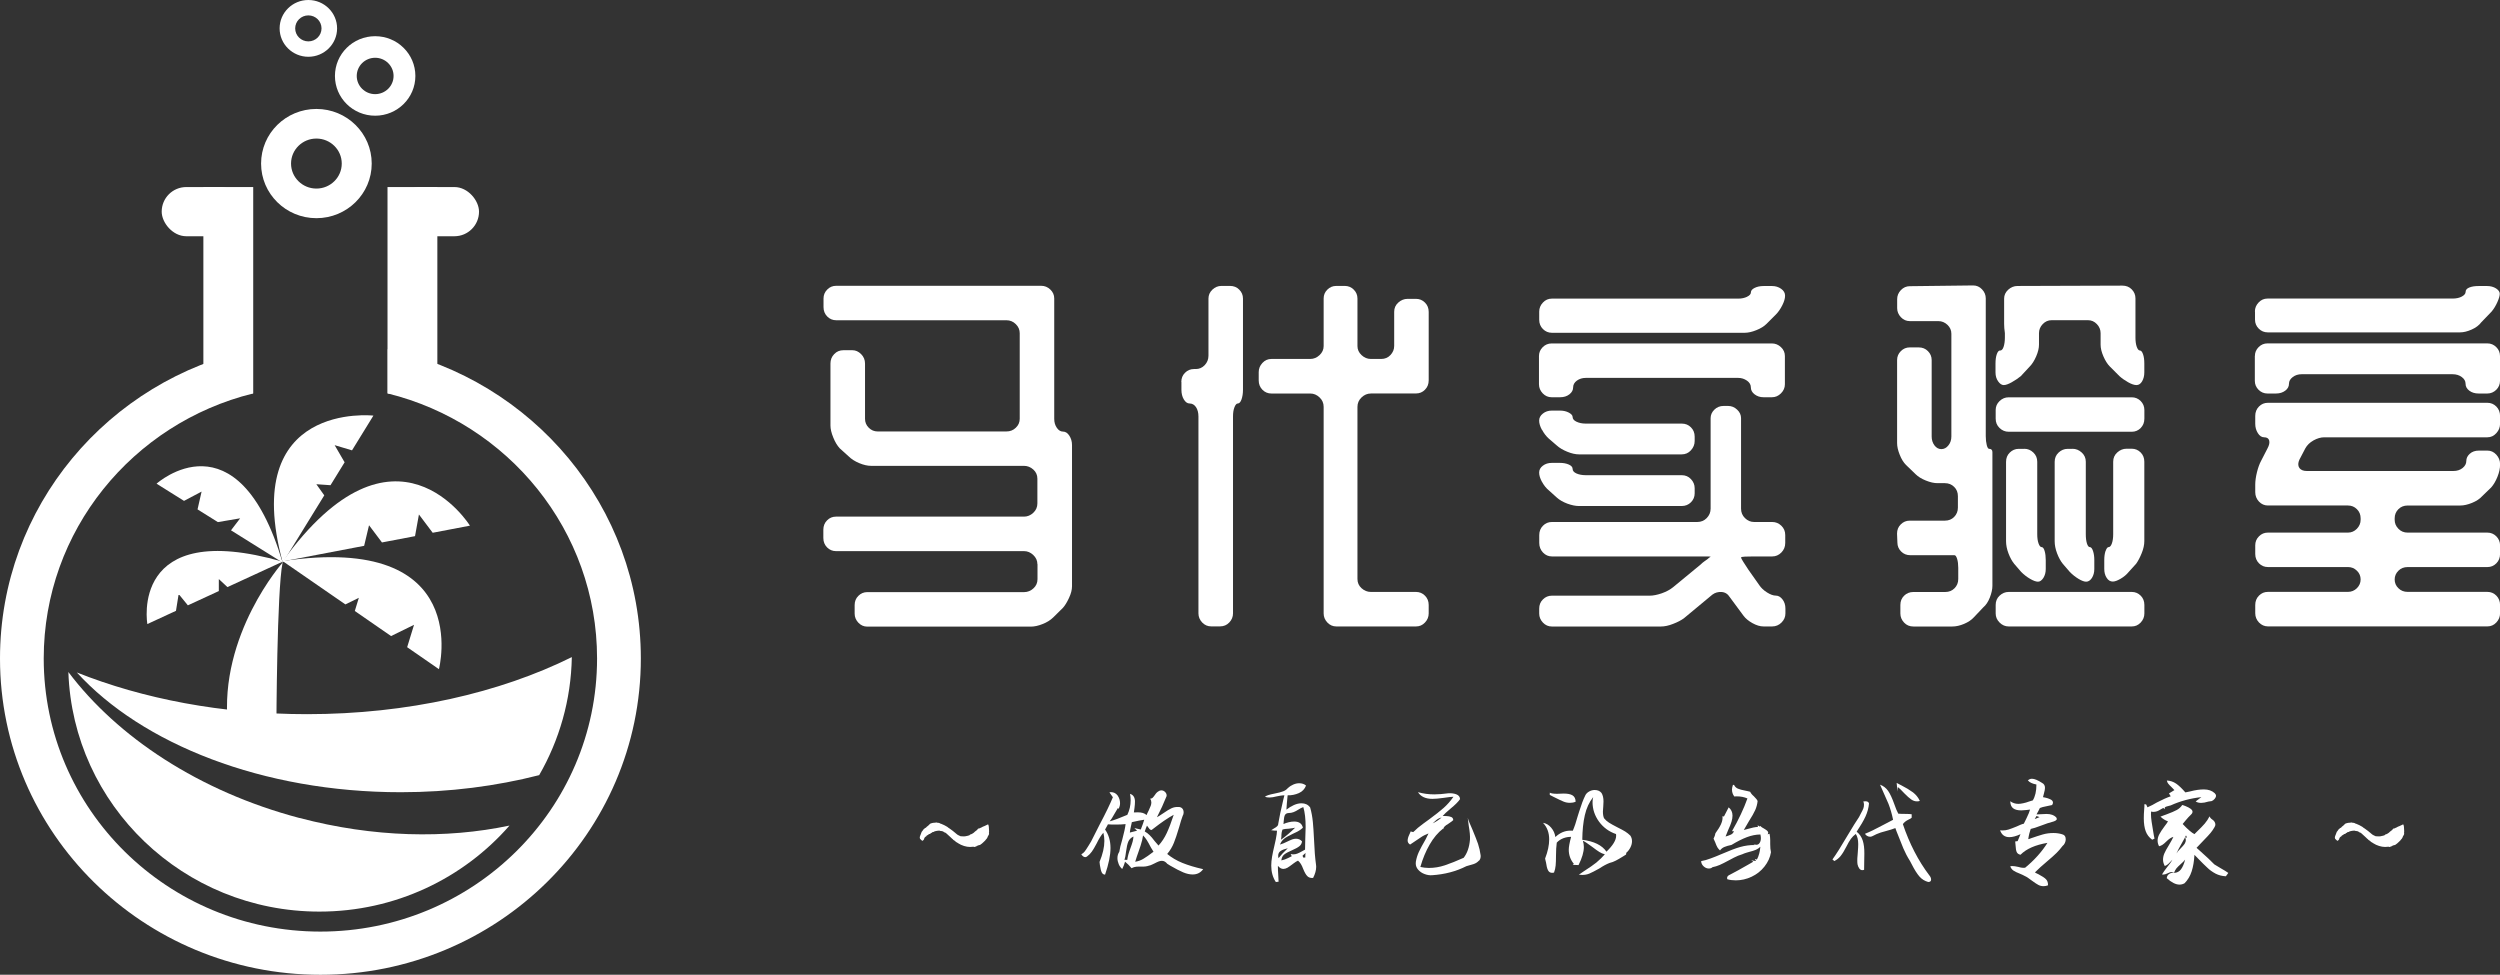
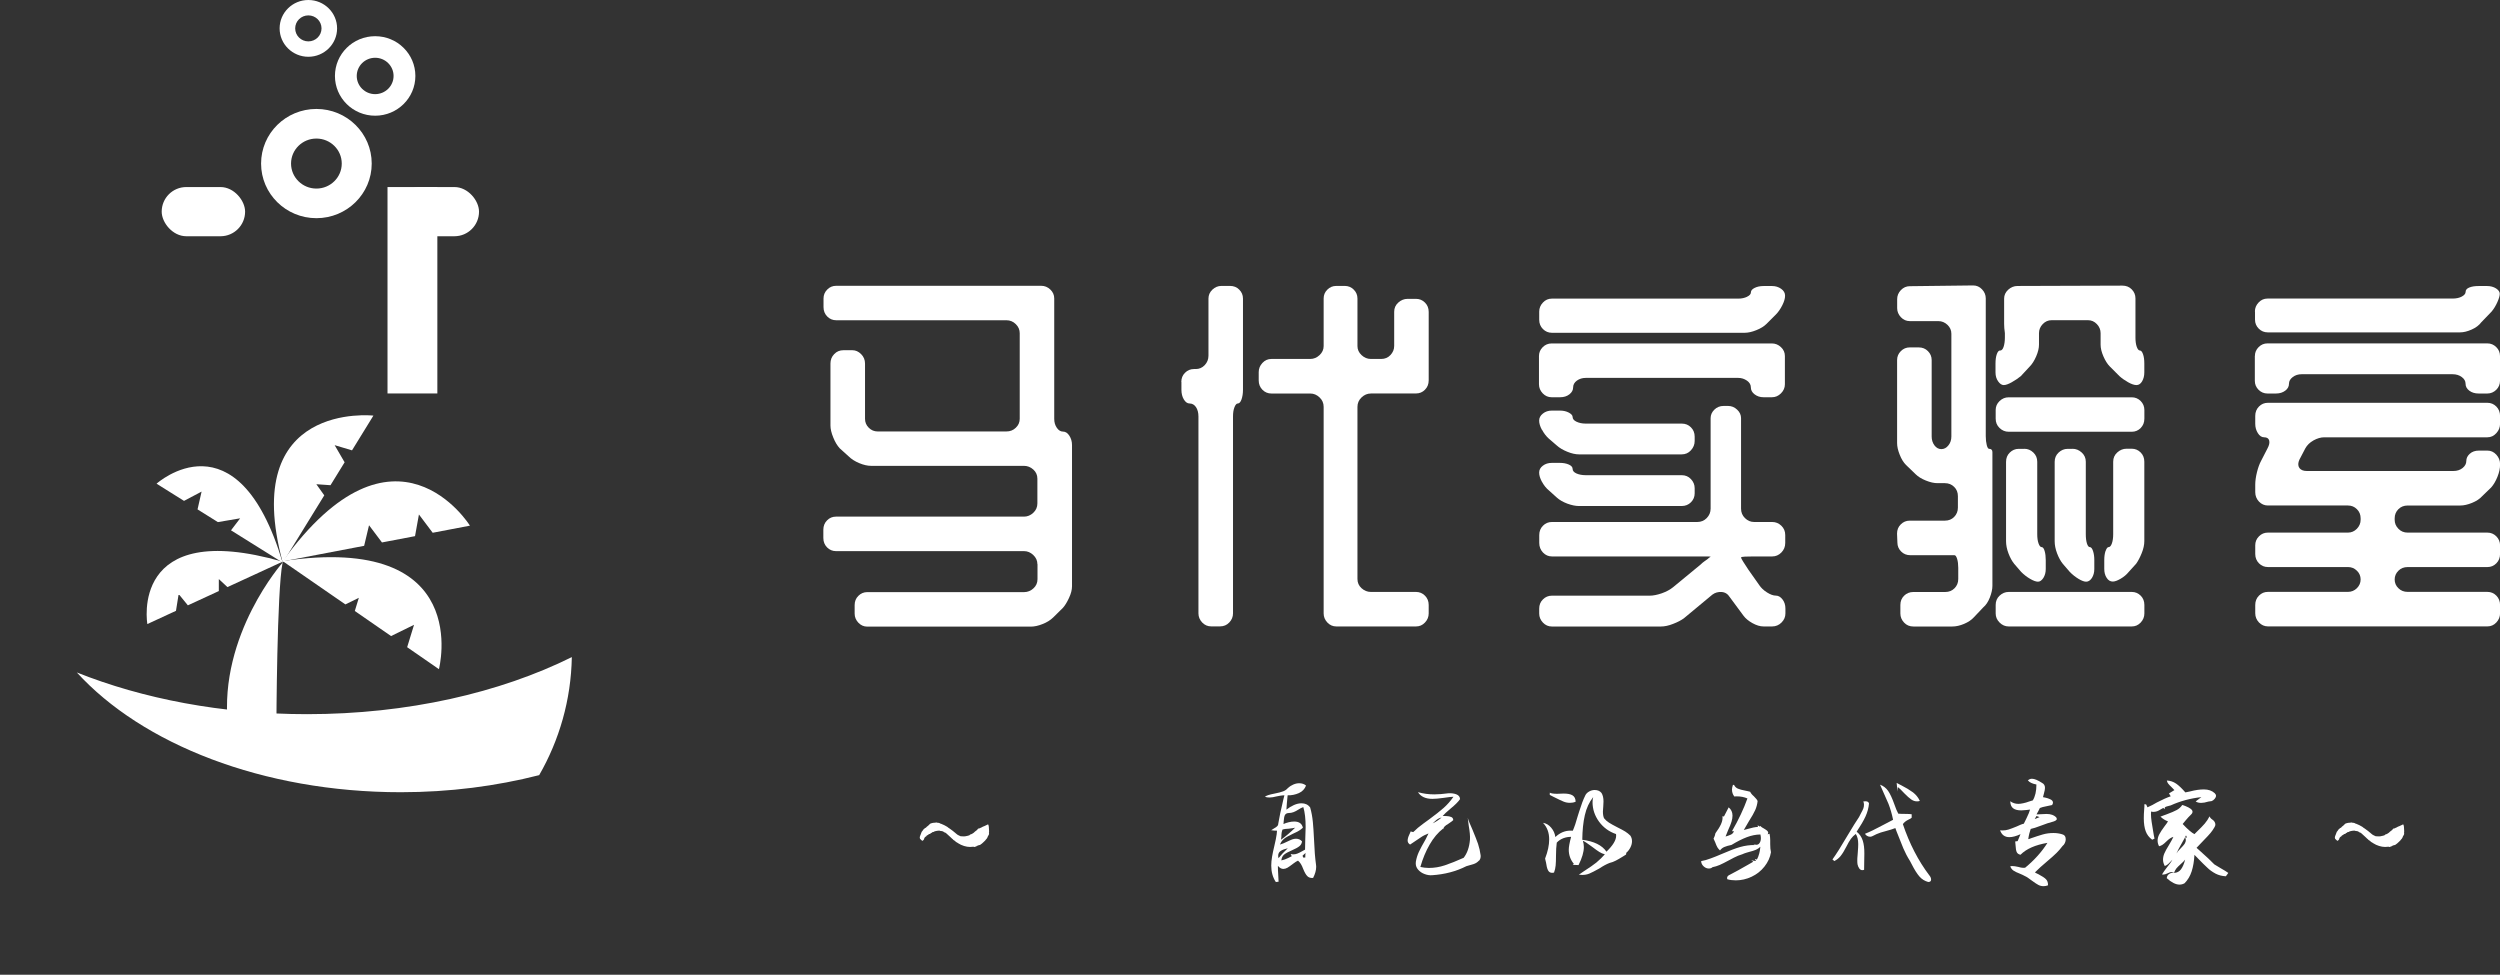
<svg xmlns="http://www.w3.org/2000/svg" id="_层_1" viewBox="0 0 428.89 167.22">
  <rect x="0" y="0" width="428.89" height="167.22" fill="#333333" stroke="none" />
  <defs>
    <style>.cls-1{fill:#fff;}</style>
  </defs>
  <g>
    <path class="cls-1" d="M39.1,124.32h8.32s.08-23.04,1.06-27.8c0,0-10.94,12.33-9.39,27.8Z" />
    <g>
-       <rect class="cls-1" x="34.89" y="32.09" width="8.55" height="35.41" />
      <rect class="cls-1" x="66.48" y="32.09" width="8.55" height="35.41" />
      <rect class="cls-1" x="27.74" y="32.09" width="14.31" height="8.44" rx="4.22" ry="4.22" />
      <rect class="cls-1" x="67.87" y="32.09" width="14.31" height="8.44" rx="4.22" ry="4.22" />
-       <path class="cls-1" d="M66.52,59.9v7.6c20.63,5.09,35.91,23.51,35.91,45.46,0,25.88-21.25,46.86-47.47,46.86S7.5,138.84,7.5,112.96c0-21.93,15.27-40.34,35.88-45.45v-7.6C18.59,65.16,0,86.91,0,112.96c0,29.97,24.61,54.27,54.97,54.27s54.97-24.3,54.97-54.27c0-26.06-18.61-47.82-43.42-53.06Z" />
    </g>
    <path class="cls-1" d="M54.28,18.69c-5.24,0-9.49,4.19-9.49,9.37s4.25,9.37,9.49,9.37,9.49-4.19,9.49-9.37-4.25-9.37-9.49-9.37Zm0,13.66c-2.4,0-4.35-1.92-4.35-4.29s1.95-4.29,4.35-4.29,4.35,1.92,4.35,4.29-1.95,4.29-4.35,4.29Z" />
    <path class="cls-1" d="M64.36,6.21c-3.81,0-6.9,3.05-6.9,6.82s3.09,6.82,6.9,6.82,6.9-3.05,6.9-6.82-3.09-6.82-6.9-6.82Zm0,9.94c-1.75,0-3.16-1.4-3.16-3.12s1.42-3.12,3.16-3.12,3.16,1.4,3.16,3.12-1.42,3.12-3.16,3.12Z" />
    <path class="cls-1" d="M52.9,0c-2.72,0-4.93,2.18-4.93,4.87s2.21,4.87,4.93,4.87,4.93-2.18,4.93-4.87-2.21-4.87-4.93-4.87Zm0,7.1c-1.25,0-2.26-1-2.26-2.23s1.01-2.23,2.26-2.23,2.26,1,2.26,2.23-1.01,2.23-2.26,2.23Z" />
    <path class="cls-1" d="M13.16,115.34c11.2,12.3,31.9,20.57,55.6,20.57,8.39,0,16.39-1.05,23.74-2.93,3.45-6,5.47-12.9,5.6-20.25-12.32,6.11-28.15,9.79-45.42,9.79-14.63,0-28.22-2.65-39.53-7.17Z" />
-     <path class="cls-1" d="M51.36,140.33c-17.19-4.55-31.22-13.88-39.63-25.04,.77,22.83,19.75,41.1,43.06,41.1,13.04,0,24.72-5.72,32.62-14.76-10.88,2.3-23.37,2.05-36.04-1.31Z" />
    <path class="cls-1" d="M48.48,96.25l10.77,7.44,2.31-1.13-.69,2.26,6.22,4.3,3.94-1.93-1.18,3.84,5.45,3.77s6.13-23.44-26.82-18.54Z" />
    <path class="cls-1" d="M37.55,99.35l1.47,1.37,9.46-4.36c-26.39-7.57-23.2,10.7-23.2,10.7l4.91-2.27,.46-2.88,1.58,1.94,5.31-2.45v-2.05Z" />
    <path class="cls-1" d="M34.58,84.35l-.69,3.04,3.49,2.18,3.82-.65-1.57,2.06,8.86,5.54c-7.75-26.03-21.63-13.54-21.63-13.54l4.71,2.95,3.01-1.59Z" />
    <path class="cls-1" d="M48.52,96.52l7.11-11.54-1.36-1.91,2.43,.17,2.42-3.93-1.71-2.94,2.98,.89,3.67-5.96s-23.1-2.58-15.55,25.22Z" />
    <path class="cls-1" d="M48.48,96.31l13.99-2.67,.84-3.53,2.22,2.95,5.67-1.08,.67-3.72,2.36,3.14,6.39-1.22s-12.8-20.65-32.14,6.13Z" />
  </g>
  <g>
    <path class="cls-1" d="M177.97,96.78c0-.59-.23-1.11-.7-1.56-.47-.45-1-.67-1.59-.67h-32.26c-.59,0-1.1-.21-1.53-.64-.42-.43-.64-.96-.64-1.61v-1.42c0-.64,.21-1.18,.64-1.61,.42-.43,.93-.64,1.53-.64h32.26c.59,0,1.12-.22,1.59-.66,.47-.44,.7-.98,.7-1.61v-4.23c0-.63-.23-1.16-.7-1.58-.47-.42-1-.63-1.59-.63h-26.21c-.64,0-1.33-.16-2.07-.47-.74-.31-1.35-.7-1.81-1.16l-1.53-1.38c-.42-.46-.8-1.08-1.11-1.86-.32-.78-.48-1.46-.48-2.06v-10.62c0-.64,.21-1.18,.64-1.62,.42-.45,.95-.67,1.59-.67h1.53c.55,0,1.05,.22,1.5,.67s.67,.99,.67,1.62v9.48c0,.59,.21,1.1,.64,1.53,.42,.42,.93,.64,1.53,.64h22.08c.64,0,1.18-.21,1.62-.64,.45-.43,.67-.94,.67-1.53v-14.68c0-.6-.22-1.12-.67-1.56-.45-.45-.99-.67-1.62-.67h-29.2c-.59,0-1.1-.21-1.53-.64-.42-.43-.64-.96-.64-1.61v-1.48c0-.6,.21-1.11,.64-1.54,.42-.43,.93-.64,1.53-.64h35.18c.59,0,1.11,.21,1.56,.64,.45,.43,.67,.94,.67,1.53v20.66c0,.6,.15,1.11,.45,1.54,.3,.43,.65,.64,1.04,.64,.43,0,.8,.23,1.1,.7,.3,.46,.46,1,.46,1.59v24.26c0,.59-.17,1.26-.52,2-.34,.74-.69,1.3-1.03,1.68l-1.67,1.65c-.47,.46-1.08,.85-1.83,1.14-.75,.3-1.42,.44-2.01,.44h-28.06c-.59,0-1.1-.22-1.53-.67-.42-.45-.64-.96-.64-1.56v-1.46c0-.64,.21-1.17,.64-1.59,.42-.42,.93-.64,1.53-.64h26.91c.59,0,1.12-.21,1.59-.64,.47-.42,.7-.95,.7-1.59v-2.54Z" />
    <path class="cls-1" d="M202.66,65.54c0-.64,.21-1.17,.64-1.59,.42-.42,.93-.64,1.53-.64h.32c.59,0,1.1-.22,1.53-.67,.42-.45,.64-.99,.64-1.62v-9.8c0-.59,.22-1.1,.67-1.53,.45-.42,.96-.64,1.56-.64h1.46c.64,0,1.17,.21,1.59,.64,.42,.42,.64,.93,.64,1.53v15.65c0,.64-.09,1.19-.25,1.65-.17,.47-.38,.7-.64,.7-.21,0-.4,.21-.57,.64-.17,.42-.25,.95-.25,1.59v33.78c0,.59-.21,1.11-.64,1.56-.42,.45-.95,.67-1.59,.67h-1.53c-.59,0-1.1-.22-1.53-.67-.42-.45-.64-.96-.64-1.56v-33.78c0-.64-.14-1.17-.41-1.59-.28-.42-.65-.64-1.11-.64-.38,0-.71-.23-.99-.7-.28-.47-.41-1.02-.41-1.65v-1.34Zm32.51,1.97c-.59,0-1.12,.22-1.59,.67-.47,.45-.7,.99-.7,1.62v29.52c0,.64,.23,1.17,.7,1.59,.47,.42,1,.64,1.59,.64h7.76c.59,0,1.1,.21,1.53,.64,.42,.42,.64,.95,.64,1.59v1.46c0,.59-.21,1.11-.64,1.56-.42,.45-.93,.67-1.53,.67h-13.68c-.59,0-1.1-.22-1.53-.67-.42-.45-.64-.96-.64-1.56v-35.44c0-.64-.23-1.18-.7-1.62-.47-.45-1-.67-1.59-.67h-6.68c-.59,0-1.1-.21-1.53-.64-.42-.43-.64-.96-.64-1.61v-1.42c0-.6,.21-1.12,.64-1.58,.42-.45,.93-.68,1.53-.68h6.68c.59,0,1.12-.22,1.59-.66,.47-.44,.7-.96,.7-1.55v-8.17c0-.59,.21-1.1,.64-1.52,.42-.42,.93-.63,1.53-.63h1.46c.59,0,1.1,.21,1.53,.63,.42,.42,.64,.93,.64,1.52v8.17c0,.59,.23,1.11,.7,1.55,.47,.44,1,.66,1.59,.66h1.78c.64,0,1.17-.22,1.59-.67,.42-.45,.64-.96,.64-1.56v-5.85c0-.64,.23-1.17,.7-1.59,.47-.42,1-.64,1.59-.64h1.46c.59,0,1.1,.21,1.53,.64,.42,.42,.64,.95,.64,1.59v11.75c0,.64-.21,1.18-.64,1.61-.42,.43-.93,.64-1.53,.64h-7.76Z" />
    <path class="cls-1" d="M299.71,50.91c.45-.21,.67-.47,.67-.76s.21-.55,.64-.76c.42-.21,.93-.32,1.53-.32h1.46c.59,0,1.11,.16,1.56,.48,.45,.32,.67,.71,.67,1.18s-.16,1.02-.48,1.65-.69,1.17-1.11,1.59l-1.59,1.59c-.42,.42-1.01,.79-1.75,1.08-.74,.3-1.41,.45-2,.45h-33.08c-.59,0-1.1-.21-1.53-.64-.42-.42-.64-.95-.64-1.59v-1.4c0-.59,.21-1.11,.64-1.56,.42-.45,.93-.67,1.53-.67h32c.55,0,1.05-.11,1.5-.32Zm2.83,17.24c-.59,0-1.1-.17-1.53-.5s-.64-.73-.64-1.19-.22-.84-.67-1.16c-.45-.31-.94-.47-1.5-.47h-26.15c-.59,0-1.1,.16-1.53,.47-.42,.31-.64,.7-.64,1.16s-.21,.85-.64,1.19c-.42,.33-.95,.5-1.59,.5h-1.46c-.59,0-1.1-.22-1.53-.67-.42-.45-.64-.96-.64-1.56v-4.83c0-.59,.21-1.1,.64-1.53,.42-.42,.93-.64,1.53-.64h37.79c.59,0,1.11,.21,1.56,.64,.45,.42,.67,.93,.67,1.53v4.83c0,.59-.22,1.11-.67,1.56-.45,.45-.96,.67-1.56,.67h-1.46Zm-.76,32.19c.34,.51,.79,.94,1.37,1.3,.57,.36,1.07,.54,1.5,.54s.8,.21,1.14,.64,.51,.96,.51,1.59v.83c0,.59-.22,1.11-.67,1.56s-.99,.67-1.62,.67h-1.46c-.59,0-1.23-.19-1.91-.57s-1.19-.81-1.53-1.27l-2.35-3.18c-.34-.55-.81-.85-1.4-.89-.59-.04-1.12,.1-1.59,.45l-4.9,4.07c-.47,.34-1.08,.66-1.84,.95-.76,.3-1.46,.45-2.1,.45h-18.7c-.59,0-1.1-.22-1.53-.67-.42-.45-.64-.96-.64-1.56v-.83c0-.64,.21-1.17,.64-1.59,.42-.42,.93-.64,1.53-.64h16.8c.59,0,1.28-.14,2.07-.41,.78-.28,1.43-.63,1.94-1.05l4.71-3.88c.21-.21,.42-.39,.64-.54,.21-.15,.4-.29,.57-.41,.17-.17,.34-.3,.51-.38,0-.04-.23-.06-.7-.06h-26.53c-.59,0-1.1-.22-1.53-.67-.42-.45-.64-1-.64-1.64v-1.35c0-.64,.21-1.18,.64-1.61,.42-.43,.93-.64,1.53-.64h24.94c.64,0,1.18-.22,1.62-.67s.67-.99,.67-1.62v-15.52c0-.55,.21-1.04,.64-1.46,.42-.42,.95-.64,1.59-.64h.76c.59,0,1.11,.21,1.56,.64,.45,.42,.67,.91,.67,1.46v15.52c0,.64,.22,1.18,.67,1.62s.96,.67,1.56,.67h3.12c.59,0,1.11,.21,1.56,.64,.45,.43,.67,.96,.67,1.61v1.35c0,.64-.22,1.19-.67,1.64s-.96,.67-1.56,.67h-3.12c-.59,0-1.11,.01-1.56,.03s-.67,.07-.67,.16,.13,.33,.38,.73c.25,.4,.55,.86,.89,1.37l1.84,2.61Zm-37.25-26.59c-.32-.59-.48-1.12-.48-1.59s.21-.87,.64-1.21c.42-.34,.93-.51,1.53-.51h1.4c.59,0,1.1,.12,1.53,.35,.42,.23,.64,.48,.64,.73,0,.34,.22,.62,.67,.83,.45,.21,.96,.32,1.56,.32h16.48c.64,0,1.17,.21,1.59,.64,.42,.42,.64,.95,.64,1.59v.76c0,.59-.21,1.12-.64,1.59-.42,.47-.95,.7-1.59,.7h-17.62c-.59,0-1.26-.15-2-.45-.74-.3-1.35-.66-1.81-1.08l-1.34-1.15c-.47-.42-.86-.93-1.18-1.53Zm0,8.91c-.32-.59-.48-1.12-.48-1.59s.21-.86,.64-1.18c.42-.32,.93-.48,1.53-.48h1.4c.59,0,1.1,.1,1.53,.29,.42,.19,.64,.44,.64,.73,0,.34,.22,.6,.67,.8,.45,.19,.96,.29,1.56,.29h16.48c.64,0,1.17,.22,1.59,.67,.42,.45,.64,.96,.64,1.56v.89c0,.59-.21,1.1-.64,1.53-.42,.42-.95,.64-1.59,.64h-17.62c-.59,0-1.26-.14-2-.41-.74-.28-1.35-.63-1.81-1.05l-1.34-1.21c-.47-.38-.86-.87-1.18-1.46Z" />
    <path class="cls-1" d="M338.65,105.88c-.42,.47-.99,.85-1.7,1.15-.71,.3-1.39,.45-2.02,.45h-6.68c-.64,0-1.17-.22-1.59-.67s-.64-.96-.64-1.56v-1.46c0-.64,.21-1.17,.64-1.59,.42-.42,.96-.64,1.59-.64h5.47c.64,0,1.17-.21,1.59-.64,.42-.42,.64-.95,.64-1.59v-1.91c0-.59-.06-1.1-.19-1.53-.13-.42-.28-.64-.45-.64h-7.57c-.64,0-1.17-.21-1.59-.64-.42-.42-.64-.93-.64-1.53l-.06-1.53c0-.64,.21-1.17,.64-1.59,.42-.42,.93-.64,1.53-.64h6.04c.64,0,1.17-.21,1.59-.64s.64-.96,.64-1.59v-1.97c0-.64-.21-1.17-.64-1.59-.42-.42-.95-.64-1.59-.64h-1.27c-.59,0-1.26-.15-2-.45-.74-.3-1.33-.66-1.75-1.08l-1.65-1.59c-.42-.42-.79-1.01-1.08-1.75-.3-.74-.45-1.41-.45-2v-14.25c0-.59,.21-1.1,.64-1.53s.93-.64,1.53-.64h1.53c.64,0,1.17,.21,1.59,.64,.42,.42,.64,.93,.64,1.53v13.11c0,.59,.16,1.1,.48,1.53,.32,.42,.71,.64,1.18,.64s.87-.21,1.21-.64c.34-.42,.51-.93,.51-1.53v-17.62c0-.59-.22-1.1-.67-1.53-.45-.42-.96-.64-1.56-.64h-4.9c-.59,0-1.1-.22-1.53-.67-.42-.45-.64-.96-.64-1.56v-1.53c0-.59,.21-1.11,.64-1.56s.94-.67,1.53-.67l10.86-.13c.6,0,1.11,.22,1.53,.67,.43,.45,.64,.97,.64,1.56v23.63c0,.59,.06,1.1,.17,1.53,.11,.43,.25,.64,.4,.64,.38,0,.57,.19,.57,.57v22.93c0,.59-.15,1.26-.44,2.01-.29,.74-.67,1.31-1.13,1.69l-1.57,1.66Zm4.48-45.74c.25,0,.46-.21,.6-.64s.22-.96,.22-1.59v-.76c-.04-.3-.08-.58-.1-.86-.02-.28-.03-.52-.03-.73v-4.33c0-.59,.23-1.1,.7-1.53,.46-.42,1-.64,1.59-.64l18.01-.06c.63,0,1.17,.21,1.59,.64,.42,.43,.64,.94,.64,1.54v6.72c0,.64,.07,1.17,.22,1.59,.15,.42,.33,.64,.54,.64s.39,.21,.54,.64c.15,.42,.22,.96,.22,1.59v1.53c0,.59-.13,1.1-.38,1.53-.25,.42-.57,.64-.96,.64s-.86-.16-1.43-.48c-.57-.32-1.07-.67-1.49-1.05l-1.65-1.65c-.42-.42-.79-1.01-1.11-1.75s-.48-1.41-.48-2v-1.97c0-.59-.21-1.11-.64-1.56s-.93-.67-1.53-.67h-6.23c-.6,0-1.1,.22-1.53,.67s-.64,.97-.64,1.56v1.97c0,.59-.16,1.26-.48,2s-.69,1.33-1.11,1.75l-1.53,1.65c-.47,.38-.99,.73-1.56,1.05s-1.03,.48-1.37,.48-.66-.21-.96-.64c-.3-.42-.45-.93-.45-1.53v-1.53c0-.64,.07-1.17,.22-1.59,.15-.42,.33-.64,.54-.64Zm-.76,10.2c0-.6,.22-1.11,.67-1.54,.45-.43,.96-.64,1.56-.64h21.12c.59,0,1.1,.21,1.53,.64,.42,.43,.63,.94,.63,1.54v1.48c0,.64-.21,1.18-.63,1.61-.43,.43-.93,.64-1.53,.64h-21.12c-.59,0-1.11-.21-1.56-.64s-.67-.96-.67-1.61v-1.48Zm25.51,34.9c0,.59-.21,1.11-.63,1.56-.43,.45-.93,.67-1.53,.67h-21.12c-.59,0-1.11-.22-1.56-.67s-.67-.96-.67-1.56v-1.46c0-.64,.22-1.17,.67-1.59,.45-.42,.96-.64,1.56-.64h21.12c.59,0,1.1,.21,1.53,.64,.42,.42,.63,.95,.63,1.59v1.46Zm-20.61-28.25c.59,0,1.11,.21,1.56,.64s.67,.95,.67,1.59v12.41c0,.64,.07,1.17,.22,1.59,.15,.42,.33,.64,.54,.64s.38,.22,.51,.67,.19,.96,.19,1.56v1.53c0,.59-.14,1.1-.41,1.53-.28,.42-.58,.64-.92,.64s-.79-.16-1.34-.48c-.55-.32-1.06-.71-1.53-1.18l-1.21-1.4c-.38-.47-.71-1.07-.99-1.81-.28-.74-.41-1.43-.41-2.07v-13.62c0-.64,.21-1.17,.64-1.59s.93-.64,1.53-.64h.95Zm8.27,0c.59,0,1.12,.21,1.59,.64s.7,.95,.7,1.59v12.41c0,.64,.06,1.17,.19,1.59,.13,.42,.3,.64,.51,.64s.39,.22,.54,.67,.22,.96,.22,1.56v1.53c0,.59-.14,1.1-.41,1.53-.28,.42-.6,.64-.99,.64-.34,0-.77-.16-1.3-.48-.53-.32-1.03-.71-1.49-1.18l-1.21-1.4c-.38-.47-.71-1.07-.99-1.81-.28-.74-.41-1.43-.41-2.07v-13.62c0-.64,.22-1.17,.67-1.59,.45-.42,.96-.64,1.56-.64h.83Zm5.69,17.53c.15-.45,.33-.67,.54-.67s.39-.21,.54-.64c.15-.42,.22-.95,.22-1.59v-12.41c0-.64,.23-1.17,.7-1.59,.46-.42,.99-.64,1.59-.64h.89c.59,0,1.1,.21,1.53,.64,.42,.42,.63,.95,.63,1.59v13.62c0,.64-.15,1.33-.45,2.07-.3,.74-.62,1.35-.95,1.81l-1.27,1.4c-.38,.47-.85,.86-1.4,1.18-.55,.32-1,.48-1.34,.48-.43,0-.78-.21-1.05-.64-.28-.42-.41-.93-.41-1.53v-1.53c0-.59,.07-1.11,.22-1.56Z" />
    <path class="cls-1" d="M386.84,53.45c0-.59,.21-1.11,.64-1.56,.42-.45,.93-.67,1.53-.67h31.75c.64,0,1.17-.12,1.59-.35,.42-.23,.64-.5,.64-.79,0-.34,.21-.59,.64-.76,.42-.17,.95-.25,1.59-.25h1.46c.59,0,1.1,.14,1.53,.41,.42,.28,.64,.58,.64,.92s-.14,.82-.41,1.43c-.28,.62-.6,1.16-.99,1.62l-1.78,1.85c-.38,.51-.93,.92-1.65,1.24-.72,.32-1.38,.48-1.97,.48h-33.02c-.59,0-1.1-.21-1.53-.64-.42-.42-.64-.93-.64-1.53v-1.4Zm0,7.63c0-.59,.21-1.1,.64-1.53s.93-.64,1.53-.64h37.7c.6,0,1.11,.21,1.54,.64,.43,.42,.64,.93,.64,1.53v4.26c0,.59-.21,1.1-.64,1.53-.43,.42-.94,.64-1.54,.64h-1.48c-.64,0-1.18-.16-1.61-.49s-.64-.72-.64-1.2c0-.43-.21-.81-.64-1.13-.42-.32-.95-.49-1.59-.49h-25.89c-.59,0-1.1,.16-1.53,.49s-.64,.7-.64,1.13c0,.48-.21,.88-.64,1.2s-.95,.49-1.59,.49h-1.46c-.59,0-1.1-.21-1.53-.64-.42-.42-.64-.93-.64-1.53v-4.26Zm15.97,40.46c.59,0,1.1-.21,1.53-.63,.42-.42,.64-.92,.64-1.5s-.21-1.09-.64-1.5c-.42-.42-.93-.63-1.53-.63h-13.74c-.59,0-1.1-.21-1.53-.64-.42-.43-.64-.96-.64-1.61v-1.48c0-.6,.21-1.11,.64-1.54,.42-.43,.93-.64,1.53-.64h13.74c.59,0,1.1-.22,1.53-.66,.42-.44,.64-.95,.64-1.54v-.25c0-.63-.21-1.15-.64-1.57-.42-.42-.93-.63-1.53-.63h-13.74c-.59,0-1.1-.22-1.53-.67-.42-.45-.64-.99-.64-1.62v-1.27c0-.64,.1-1.35,.29-2.13,.19-.78,.43-1.45,.73-2l1.08-2.1c.3-.55,.39-1.01,.29-1.37-.11-.36-.39-.54-.86-.54-.42,0-.79-.24-1.08-.71-.3-.47-.45-1.01-.45-1.61v-1.35c0-.64,.21-1.18,.64-1.61,.42-.43,.93-.64,1.53-.64h37.66c.59,0,1.1,.21,1.53,.64,.42,.43,.64,.97,.64,1.61v1.35c0,.6-.21,1.14-.64,1.61-.42,.47-.93,.71-1.53,.71h-27.99c-.59,0-1.21,.18-1.84,.53-.64,.36-1.1,.81-1.4,1.35l-1.02,1.95c-.25,.55-.27,1.01-.03,1.38,.23,.38,.67,.57,1.3,.57h25.13c.64,0,1.17-.17,1.59-.51,.42-.34,.64-.74,.64-1.21s.2-.88,.6-1.24c.4-.36,.92-.54,1.56-.54h1.46c.59,0,1.1,.23,1.53,.7,.42,.47,.64,1,.64,1.59v.13c0,.64-.15,1.33-.45,2.08-.3,.75-.66,1.36-1.08,1.83l-1.53,1.48c-.42,.47-1.01,.86-1.75,1.16-.74,.3-1.41,.45-2,.45h-9.04c-.64,0-1.17,.21-1.59,.63-.42,.42-.64,.94-.64,1.57v.25c0,.59,.21,1.1,.64,1.54,.42,.44,.95,.66,1.59,.66h13.68c.59,0,1.1,.21,1.53,.64,.42,.43,.64,.94,.64,1.54v1.48c0,.64-.21,1.18-.64,1.61-.42,.43-.93,.64-1.53,.64h-13.68c-.64,0-1.17,.21-1.59,.63-.42,.42-.64,.92-.64,1.5s.21,1.09,.64,1.5c.42,.42,.95,.63,1.59,.63h13.68c.59,0,1.1,.21,1.53,.64,.42,.43,.64,.96,.64,1.61v1.42c0,.6-.21,1.12-.64,1.58-.42,.45-.93,.67-1.53,.67h-37.66c-.59,0-1.1-.23-1.53-.67-.42-.45-.64-.98-.64-1.58v-1.42c0-.64,.21-1.18,.64-1.61,.42-.43,.93-.64,1.53-.64h13.74Z" />
  </g>
  <g>
    <path class="cls-1" d="M160.68,141.13c.1,0,.21,.01,.32,.03s.18,.04,.19,.05c.06,.06,.16,.1,.3,.13,.34,.13,.68,.3,1.02,.51l.21,.17s.15,.08,.37,.25c.22,.17,.37,.28,.46,.34,.06,.07,.15,.15,.28,.23,.03,.04,.07,.08,.13,.12s.11,.07,.15,.12c.1,.1,.23,.18,.4,.25,.11,.07,.21,.11,.28,.13,.07,.01,.18,.02,.34,.02,.18,.01,.34,.01,.47-.01,.13-.02,.28-.05,.47-.1,.23-.06,.33-.11,.32-.17-.01-.01,0-.02,.02-.03,.03,0,.06-.01,.08-.01,.1-.03,.22-.08,.37-.17s.27-.18,.37-.3l.32-.25c.07-.03,.11-.06,.11-.11,.03-.06,.07-.11,.12-.15,.05-.04,.08-.06,.1-.04,.04,.01,.1,0,.17-.04,.06-.04,.11-.07,.17-.08,.04,0,.12-.04,.23-.11,.11-.07,.18-.11,.21-.11,.04,0,.19-.06,.45-.19,.14-.08,.28-.15,.4-.19,.06,.06,.1,.2,.13,.42,.03,.31,.04,.55,.04,.72,0,.16,0,.25-.02,.28-.01,.08,0,.13,.02,.15v.04c0,.06-.03,.14-.08,.25-.07,.08-.12,.17-.15,.25,.01,.01-.02,.09-.1,.23-.08,.14-.14,.22-.18,.23-.04,.04-.06,.07-.06,.08,0,.03-.12,.16-.36,.38-.24,.23-.38,.35-.42,.36-.04,.01-.09,.05-.15,.11-.04,.04-.1,.06-.17,.06,.01,0-.06,.02-.23,.06-.08,.06-.15,.08-.19,.08-.03,0-.04,0-.04,.02,0,.01,.01,.03,.04,.04,.03,.01,.03,.02,0,.02-.01,.01-.03,.02-.04,.01-.01,0-.02-.02-.02-.03,0-.03-.03-.04-.08-.04-.01,0-.02,0-.02,.01,0,0,0,.01,.02,.01,.03,.01,.04,.03,.03,.05,0,.02-.02,.03-.05,.03-.08,0-.15,.01-.19,.04-.07,.04-.12,.05-.15,.02-.01-.03-.06-.04-.13-.04-.1,0-.18,0-.25,.02-.06,.01-.16,.02-.3,.02-.33,0-.67-.06-1.03-.17-.36-.11-.7-.27-1.01-.47-.18-.13-.29-.19-.32-.19l-.15-.13c-.1-.1-.18-.16-.23-.17l-.15-.11s-.01-.05-.04-.07-.06-.04-.08-.05c-.03-.03-.07-.07-.14-.13-.06-.06-.14-.13-.22-.21-.31-.3-.54-.51-.69-.63-.15-.12-.26-.18-.33-.18-.06,0-.08-.01-.08-.04-.01-.03-.08-.07-.2-.12-.12-.05-.19-.07-.22-.05l-.17-.02c-.08-.04-.17-.06-.25-.06-.14,0-.32,.03-.54,.07-.22,.05-.33,.09-.33,.12s-.04,.04-.13,.04c-.06,0-.11,.02-.17,.05-.06,.04-.08,.07-.06,.1,.01,0,.02,0,.01,.01,0,0-.02,0-.03-.01h-.04s-.08,.01-.13,.03-.06,.05-.04,.07v.02s-.01,.05-.04,.07c-.03,.02-.06,.02-.11,0h-.04s-.11,.04-.19,.11c-.04,.07-.1,.11-.17,.11-.06,0-.1,.04-.13,.11-.04,.07-.08,.11-.11,.11s-.09,.05-.19,.15c-.08,.1-.12,.18-.11,.23,0,.06-.04,.13-.11,.21-.1,.1-.16,.15-.19,.15s-.1-.05-.21-.15c-.11-.1-.18-.17-.21-.21-.03-.11-.04-.18-.04-.21,0-.11,.05-.28,.15-.49l.17-.45c.01-.06,.04-.08,.06-.08,.01,0,.07-.08,.17-.23,.08-.13,.15-.21,.19-.23,.01,0,.05-.03,.11-.08,.03-.06,.07-.08,.13-.08,.01-.01,.04-.03,.06-.05s.06-.04,.08-.05c.01-.04,.05-.08,.1-.12,.05-.04,.1-.07,.14-.1,.03-.03,.07-.06,.13-.11,.06-.04,.12-.11,.19-.19,.1-.1,.17-.15,.21-.15,.03,.01,.06,0,.08-.02s.06-.04,.11-.04c.04,.01,.08,0,.11-.02,.06-.03,.17-.04,.34-.04,.1,0,.2-.01,.3-.04,.01-.01,.06-.02,.13-.02Z" />
-     <path class="cls-1" d="M198.78,135.72c.16-.08,.3-.13,.45-.13,.25,0,.48,.1,.67,.3s.27,.42,.24,.68c-.48,1.2-1.03,2.41-1.66,3.63,.17-.08,.53-.31,1.08-.68,.59-.41,1.07-.7,1.42-.86,.35-.16,.74-.24,1.15-.22,.28-.01,.51,.07,.68,.24s.25,.41,.25,.71c0,.21-.06,.41-.17,.59-.17,.45-.37,1.08-.59,1.89-.37,1.23-.67,2.14-.91,2.72-.27,.68-.65,1.32-1.15,1.91,.75,.62,1.62,1.14,2.61,1.54,.99,.4,2.18,.76,3.56,1.07-.44,.61-1.04,.91-1.8,.91-.51,0-1.05-.12-1.62-.36-.57-.24-1.33-.63-2.26-1.17-.07-.06-.16-.11-.25-.16-.1-.05-.18-.1-.23-.14-.27-.34-.58-.51-.93-.51-.17,0-.34,.03-.52,.1s-.43,.18-.75,.35c-.04,.01-.17,.07-.38,.18-.21,.11-.4,.17-.57,.2-.17,.06-.35,.1-.55,.13-.21,.03-.45,.04-.72,.03-.27,0-.43,0-.49,0-.5,0-.9,.09-1.21,.28-.34-.41-.71-.79-1.12-1.12-.13,.45-.29,.87-.49,1.25-.25-.21-.46-.49-.6-.83s-.22-.69-.22-1.04c0-.41,.11-.77,.32-1.08,.07-.51,.24-1.21,.51-2.1,.31-1.15,.5-2.03,.57-2.65-.51,.06-1.1,.08-1.78,.08-.47,0-.88-.01-1.25-.04-.04,.07-.1,.18-.17,.32-.07,.14-.18,.33-.32,.57,.62,.88,.93,1.94,.93,3.18s-.31,2.74-.93,4.56c-.27-.01-.46-.15-.58-.4s-.22-.67-.31-1.25l-.06-.53c.55-1.33,.83-2.53,.83-3.61,0-.45-.06-.92-.17-1.4-.37,.4-.76,1.02-1.17,1.87-.31,.59-.58,1.05-.81,1.37s-.5,.6-.83,.84c-.1,.07-.2,.11-.3,.11-.13,0-.25-.05-.37-.14-.12-.09-.22-.21-.31-.35,.24-.13,.44-.29,.59-.49s.39-.55,.7-1.06c.04-.06,.1-.16,.18-.3,.08-.14,.15-.26,.22-.36,.17-.35,.66-1.32,1.46-2.89,1.05-1.98,1.8-3.54,2.27-4.69-.25-.34-.45-.62-.59-.83,.08-.03,.18-.04,.28-.04,.45,0,.83,.19,1.12,.57,.28,.41,.42,.85,.42,1.32,0,.33-.08,.64-.23,.96l-.15-.11c-.08,.13-.28,.46-.59,1-.31,.57-.58,.99-.81,1.27,.78-.21,1.79-.59,3.03-1.12,.38-.79,.57-1.63,.57-2.5,0-.38-.04-.75-.11-1.1,.57,.17,.85,.62,.85,1.34,0,.31-.03,.67-.08,1.06-.07,.42-.11,.69-.11,.79,.17-.01,.4-.02,.68-.02,.34,0,.63,.04,.86,.11,.23,.07,.45,.19,.65,.36,.03-.13,.15-.39,.36-.79,.17-.37,.29-.64,.35-.82,.06-.18,.1-.36,.1-.54,0-.23-.06-.45-.19-.66,.17-.01,.3-.06,.39-.14,.09-.08,.23-.24,.41-.5,.21-.33,.43-.54,.66-.64Zm-5.88,11.78c.07,.01,.23,.02,.49,.02,.08-.61,.25-1.24,.51-1.91,.2-.54,.34-.95,.41-1.23,.08-.28,.12-.57,.14-.87-.42,.2-.72,.49-.88,.87-.16,.38-.29,.95-.39,1.72-.07,.64-.16,1.1-.28,1.4Zm1.27-6.43c-.01,.1-.07,.34-.16,.73-.09,.39-.15,.73-.18,1.03l1.25-.32c-.13-.1-.28-.25-.47-.45l1.1,.25c.28-.71,.48-1.27,.59-1.68-.51,.07-1.22,.21-2.14,.42Zm1.93,2.25c-.07,.52-.21,1.1-.42,1.74l-.38,1.12c-.16,.42-.34,.98-.55,1.66,.51-.08,.98-.25,1.41-.51,.43-.25,1.01-.66,1.73-1.21l-.45-.74c-.27-.52-.5-.94-.69-1.24-.19-.3-.41-.58-.65-.82Zm1.46-.93c-.11,0-.21-.04-.29-.11-.08-.07-.17-.18-.27-.33-.1-.15-.18-.25-.23-.31-.16,.37-.28,.7-.38,1,.31,.18,.59,.39,.83,.63,.24,.23,.54,.58,.89,1.05l.64,.74c.57-.62,1.04-1.34,1.42-2.16,.38-.82,.78-1.86,1.19-3.12-.47,.25-1.03,.6-1.68,1.04-.38,.25-1.09,.78-2.12,1.57Z" />
    <path class="cls-1" d="M221.02,135.15c.23-.23,.51-.41,.86-.56,.35-.15,.68-.22,1.01-.22,.47,0,.86,.13,1.17,.4-.23,.59-.64,1.03-1.23,1.29-.61,.27-1.25,.4-1.93,.38-.04,.3-.08,.75-.13,1.36l-.08,1.1c.41-.33,.84-.59,1.29-.79s.88-.3,1.29-.3c.64,0,1.13,.23,1.49,.7,.23,.78,.38,1.62,.47,2.52,.07,.71,.14,1.77,.21,3.18,.06,1.6,.17,3,.34,4.2l.02,.3c0,.59-.18,1.23-.53,1.91-.42,.03-.75-.07-.99-.31s-.47-.65-.71-1.24c-.24-.67-.54-1.14-.89-1.42-.21,.08-.5,.27-.87,.55-.4,.31-.71,.53-.95,.67-.24,.13-.47,.2-.7,.2-.33,0-.64-.18-.93-.53,0,.51,.02,1.03,.06,1.55,.04,.51,.06,.9,.06,1.17l-.47,.06c-.52-.78-.79-1.72-.79-2.82,0-.48,.05-.99,.14-1.52s.23-1.18,.41-1.94c.01-.04,.09-.39,.23-1.04,.13-.65,.2-1.15,.21-1.49-.37,0-.7-.03-1-.08l.47-.3c.27-.14,.46-.28,.58-.41,.12-.13,.18-.3,.18-.5,.14-.89,.43-2.26,.87-4.12l.17-.66c-.2,0-.44,.03-.72,.07-.28,.05-.46,.08-.53,.1-.55,.14-.98,.21-1.29,.21s-.59-.04-.81-.13c.18-.13,.39-.23,.63-.3,.23-.07,.58-.16,1.05-.25,.65-.13,1.15-.26,1.48-.39,.34-.13,.62-.34,.85-.63Zm-1.68,12.07c.37-.48,.9-1.05,1.59-1.7-.55,.13-.97,.29-1.24,.48-.28,.19-.41,.46-.41,.82,0,.16,.02,.29,.06,.4Zm1.74-7.74c-.31,.01-.52,.13-.64,.34-.11,.21-.18,.56-.21,1.04,0,.08-.01,.25-.04,.51,.27-.13,.57-.23,.9-.31,.33-.08,.65-.12,.94-.12,.83,0,1.33,.35,1.49,1.06-.21,.2-.44,.37-.67,.51s-.58,.32-1.05,.53c-.69,.33-1.2,.61-1.51,.86s-.54,.58-.7,.99c.42-.13,.78-.27,1.06-.42,.47-.23,.81-.38,1.03-.46,.22-.08,.44-.12,.67-.12,.41,0,.75,.15,1.02,.45-.04,.35-.19,.63-.46,.84-.26,.21-.68,.44-1.26,.69-.64,.27-1.09,.52-1.36,.75-.27,.23-.42,.56-.47,.99,.41-.08,.79-.22,1.15-.4l.64-.32-.19-.38c.16,.04,.31,.06,.47,.06,.21,0,.43-.04,.65-.12,.22-.08,.5-.22,.84-.41l.51-.28,.04-1.91c.04-.88,.06-1.53,.06-1.95,0-1.4-.13-2.55-.4-3.44-.33,.13-.59,.26-.79,.4-.33,.21-.62,.37-.89,.47-.27,.1-.54,.15-.83,.15Zm-1.04,2.82c-.14,.27-.21,.68-.21,1.23l-.06,.53c.83-.61,1.64-1.29,2.42-2.06-.24,.06-.62,.11-1.12,.17-.44,.01-.78,.06-1.02,.13Zm3.93,4.03l-.51,.47,.11,.32h.36c0-.3,.01-.56,.04-.78Z" />
    <path class="cls-1" d="M253.71,147.65c-.22,.25-.51,.45-.86,.57-.24,.08-.67,.21-1.29,.38-1.75,.89-3.72,1.41-5.9,1.55-.41,.03-.83-.04-1.26-.2-.43-.16-.79-.4-1.08-.72-.29-.32-.44-.68-.44-1.09,0-.16,0-.26,.02-.32,.1-.58,.27-1.14,.52-1.68,.25-.54,.63-1.24,1.14-2.12l.51-1.04c-.52,.2-.98,.43-1.36,.7l-1.8,1.21c-.28-.17-.42-.4-.42-.68s.09-.62,.28-1.02c.14-.3,.22-.48,.23-.55l.45,.11c.51-.51,1.07-.98,1.68-1.42l.55-.4c.34-.24,.52-.38,.55-.4,.98-.72,1.79-1.36,2.44-1.93,.62-.55,1.18-1.19,1.68-1.91-.3,0-.86,.06-1.7,.19-.79,.11-1.43,.17-1.91,.17-1.17,0-2-.38-2.48-1.15,.88,.25,1.81,.38,2.8,.38,.66,0,1.48-.06,2.44-.19,.48-.03,.92,.03,1.32,.17,.42,.16,.64,.43,.66,.83-.3,.45-.85,1-1.66,1.66-.62,.52-1.06,.93-1.32,1.23,.07,0,.28,0,.63,.02,.35,.01,.63,.07,.86,.17,.21,.1,.32,.28,.32,.53-.1,.11-.38,.32-.83,.62-.31,.18-.53,.34-.66,.48-.13,.13-.2,.29-.21,.48l-.02-.15c-.89,.69-1.67,1.61-2.32,2.75-.66,1.14-1.19,2.42-1.6,3.85,.48,.11,.97,.17,1.46,.17,.92,0,1.83-.15,2.74-.45,.98-.33,2.05-.76,3.23-1.29,.61-.78,.97-1.81,1.08-3.1,.04-.61-.03-1.41-.21-2.4-.03-.17-.08-.62-.17-1.36,.08,.34,.36,1.03,.83,2.08,.41,.99,.72,1.78,.93,2.38,.21,.64,.36,1.29,.45,1.97,.04,.37-.05,.68-.27,.93Zm-7.42-6.86c-.3,.28-.47,.43-.51,.46,.55-.25,1.06-.59,1.53-1-.38,.08-.72,.26-1.02,.54Z" />
    <path class="cls-1" d="M271.97,136.44c.14-.27,.36-.49,.67-.66,.3-.17,.62-.25,.94-.25,.51,0,.9,.17,1.17,.51,.23,.37,.34,.86,.34,1.46l-.04,.85c-.04,.42-.06,.71-.06,.87,0,.48,.06,.86,.19,1.15,.24,.3,.52,.55,.85,.76,.33,.21,.81,.48,1.46,.81,.55,.27,.99,.51,1.32,.71,.33,.21,.62,.44,.89,.71,.18,.27,.28,.59,.28,.95s-.09,.71-.27,1.07c-.18,.36-.41,.67-.71,.92l-.04,.3-.51,.32c-.5,.31-.92,.56-1.26,.73-.35,.18-.7,.31-1.05,.39-.52,.2-1.12,.52-1.78,.96-.75,.42-1.32,.71-1.7,.87-.38,.16-.79,.23-1.23,.23l-.57-.04,.83-.57c1-.65,1.73-1.15,2.17-1.51,.59-.5,1.08-.97,1.46-1.42-.34-.08-.65-.22-.94-.4s-.7-.47-1.22-.87c-.74-.55-1.27-.91-1.61-1.06,.11,.37,.17,.73,.17,1.08,0,.85-.3,1.88-.91,3.1l-1-.04,.19-.17c-.58-.71-.87-1.51-.87-2.42,0-.47,.13-1.2,.4-2.21-.45-.01-.9,.07-1.35,.24-.45,.18-.82,.43-1.11,.75-.08,.62-.13,1.36-.13,2.21,0,.72-.02,1.29-.06,1.71-.04,.42-.13,.82-.28,1.22l-.32,.04c-.33,0-.56-.15-.71-.44-.15-.29-.27-.75-.35-1.37-.03-.08-.05-.19-.08-.32-.02-.13-.05-.23-.07-.32,.47-1.22,.7-2.31,.7-3.29,0-1.15-.35-2.09-1.06-2.84,.54,.08,1,.36,1.4,.83,.4,.47,.64,1,.72,1.61,.78-.74,1.64-1.1,2.59-1.1,.23,0,.36,0,.4,.02,.28-.64,.57-1.48,.85-2.52l.25-.79c.17-.54,.34-1.05,.52-1.53,.18-.48,.36-.9,.54-1.25Zm-6.09-.45c.24,.13,.66,.19,1.25,.19l1.12-.04c.68,0,1.19,.1,1.53,.31,.34,.21,.52,.57,.53,1.09-.3,.13-.62,.19-.96,.19-.4,0-.77-.07-1.13-.22-.36-.15-.94-.42-1.73-.82-.33-.18-.53-.29-.62-.32,.01-.06,.02-.13,.01-.21,0-.08-.01-.14-.01-.17Zm5.56,8.08c2.01,.25,3.4,.93,4.16,2.04,1.1-1.06,1.66-1.97,1.66-2.74,0-.13,0-.22-.02-.28-1.2-.41-2.17-1.12-2.91-2.12-.75-1.03-1.12-2.15-1.12-3.35,0-.34,.04-.63,.11-.87-.68,.86-1.16,1.89-1.43,3.09-.28,1.2-.42,2.61-.44,4.23Z" />
    <path class="cls-1" d="M297.26,134.64l.23,.02c.13,.28,.34,.49,.64,.63,.3,.13,.73,.25,1.29,.35,.11,.03,.24,.06,.38,.08s.29,.06,.45,.11c.11,.25,.33,.52,.64,.78,.33,.33,.54,.59,.64,.81-.06,.54-.19,1.05-.41,1.55s-.58,1.12-1.07,1.89l-.89,1.53,.72-.19c.65-.2,1.22-.31,1.7-.34,0-.04-.01-.13-.04-.28l.32,.21,.17-.08c.11,.16,.32,.3,.62,.45,.24,.14,.42,.27,.53,.37,.11,.11,.17,.22,.17,.33,0,.08-.04,.18-.11,.28l.34-.11c.07,.38,.11,.75,.11,1.1v.7c0,.54,.04,1,.13,1.38-.14,.88-.52,1.7-1.12,2.46-.59,.75-1.33,1.33-2.2,1.74-.87,.41-1.77,.62-2.71,.62-.54,0-1.03-.06-1.46-.19-.03-.08-.04-.16-.04-.21,0-.25,.18-.45,.53-.59,.88-.45,1.92-1.03,3.12-1.72l.85-.49-.36-.25c.2,.06,.47,.1,.83,.13l-.21-.36c.06,.03,.18,.06,.36,.11,.33-.62,.52-1.35,.59-2.19-.24,.23-.5,.4-.77,.52-.28,.12-.67,.24-1.18,.37-.06,.01-.22,.06-.48,.14-.26,.08-.47,.16-.63,.24-.52,.16-1.01,.35-1.46,.59l-.85,.45c-.68,.37-1.22,.64-1.61,.81-.4,.17-.81,.3-1.23,.38-.16,.16-.37,.23-.64,.23-.33,0-.62-.13-.89-.38-.27-.25-.41-.55-.42-.89,.5-.08,1.05-.24,1.66-.47,.48-.17,1.17-.45,2.06-.83,1.2-.52,2.19-.9,2.97-1.12,.85-.24,1.69-.35,2.52-.34l-.25-.19c.18,.1,.35,.15,.51,.15,.24,0,.43-.11,.57-.33,.14-.22,.21-.49,.21-.82,0-.18-.03-.39-.08-.62-.78,.01-1.55,.17-2.32,.46-.77,.29-1.65,.73-2.64,1.33-.52,.11-.94,.23-1.24,.36-.3,.13-.55,.33-.73,.59-.18-.16-.33-.33-.45-.53s-.24-.49-.38-.87l-.28-.62c.17-.34,.28-.65,.32-.93,.44-.59,.76-1.12,.97-1.59s.29-.91,.24-1.34l.25,.06c.25-.47,.52-.99,.81-1.57,.44,.35,.66,.83,.66,1.42,0,.33-.06,.67-.17,1.04-.11,.37-.3,.84-.57,1.42l-.45,1.12c.31-.08,.6-.19,.88-.31,.28-.12,.46-.32,.56-.6h-.34c1.15-2,2.03-3.87,2.65-5.62-.55-.24-1.16-.36-1.83-.36-.18,0-.33,0-.42,.02-.27-.35-.4-.75-.4-1.19,0-.23,.06-.49,.17-.81Z" />
    <path class="cls-1" d="M319.66,137.5c.17-.03,.28-.04,.34-.04,.37,0,.58,.13,.64,.38-.07,.76-.27,1.51-.6,2.23s-.84,1.59-1.52,2.61c.5,.4,.84,.9,1.04,1.51s.29,1.37,.28,2.27l-.02,1.25c-.01,.47-.02,.97-.02,1.51-.1,.04-.21,.06-.32,.06-.2,0-.37-.1-.51-.29-.14-.19-.24-.43-.3-.71-.03-.2-.04-.4-.04-.62,0-.3,.01-.57,.04-.82s.04-.42,.04-.52c.06-.71,.08-1.21,.08-1.51,0-.74-.14-1.32-.42-1.74-.33,.24-.6,.52-.83,.83-.23,.31-.49,.76-.79,1.36-.35,.69-.68,1.22-.98,1.59s-.66,.66-1.08,.87l-.32-.28c.64-.88,1.53-2.29,2.67-4.24,.79-1.33,1.42-2.34,1.89-3.03,.04-.11,.16-.33,.34-.66,.2-.35,.33-.63,.4-.82,.07-.19,.11-.4,.11-.63,0-.24-.04-.43-.13-.57Zm2.86-2.89c.58,.21,1.04,.57,1.39,1.06,.35,.5,.7,1.26,1.07,2.29,.23,.67,.45,1.21,.68,1.63,.34,.03,.72,.04,1.15,.04,.54,0,.92,.02,1.15,.06v.59c-.13,.13-.3,.23-.53,.32-.5,.25-.82,.52-.98,.79,1.13,3.35,2.64,6.27,4.52,8.76,.21,.24,.32,.49,.32,.74,0,.28-.16,.42-.49,.42-.59-.16-1.1-.47-1.51-.94s-.86-1.18-1.34-2.13l-.28-.53c-.45-.71-.83-1.44-1.15-2.19-.24-.58-.63-1.56-1.17-2.93l-.19-.53c-.47,.18-1,.35-1.61,.51l-.89,.25c-.48,.16-.95,.36-1.42,.62-.14,.07-.28,.11-.4,.11-.18,0-.36-.05-.52-.14-.16-.09-.29-.22-.37-.37,.79-.31,1.82-.81,3.08-1.49l1.74-.91c-.2-.98-.46-1.89-.79-2.74-.37-.88-.86-1.98-1.46-3.31Zm2.84-.3l.79,.4c.81,.41,1.48,.82,2.04,1.23,.51,.4,.9,.88,1.17,1.46-.13,.06-.29,.08-.49,.08-.34,0-.67-.11-.99-.33-.32-.22-.71-.57-1.18-1.05-.51-.55-.88-.91-1.12-1.08l-.08,.76-.06-.87c-.04-.28-.06-.49-.06-.62Z" />
    <path class="cls-1" d="M347.88,133.9c.2-.2,.44-.3,.72-.3,.42,0,1,.24,1.74,.72,.33,.17,.49,.45,.49,.85,0,.21-.06,.54-.19,1l-.15,.59c.06,.01,.21,.05,.45,.09,.24,.05,.51,.14,.81,.28s.45,.33,.45,.58c0,.11-.05,.25-.15,.4-.21,.06-.51,.12-.89,.19-.55,.1-.96,.21-1.21,.32-.1,.23-.29,.59-.57,1.1l.83-.04,.89-.04c.75,0,1.31,.21,1.68,.62l.08,.23c0,.21-.28,.39-.85,.53-.37,.08-.98,.29-1.85,.62-.78,.3-1.37,.49-1.78,.57-.18,.5-.33,1.08-.42,1.76,1.19-.41,2.02-.68,2.48-.81,.59-.17,1.21-.25,1.85-.25,.51,0,1,.07,1.46,.21,.42,.1,.64,.39,.64,.87,0,.21-.05,.42-.15,.64-.1,.21-.23,.38-.4,.51-.31,.42-.65,.81-1.01,1.17s-.92,.86-1.69,1.51c-.78,.65-1.46,1.27-2.04,1.85,.16,.1,.36,.21,.62,.32,.62,.33,1.05,.61,1.29,.86,.24,.25,.35,.59,.34,1.03-.24,.1-.5,.15-.76,.15-.33,0-.62-.07-.89-.21s-.64-.39-1.12-.74c-.52-.41-.94-.68-1.25-.81-.16-.1-.44-.23-.85-.4-.48-.18-.84-.36-1.08-.53-.24-.17-.42-.41-.53-.72,.11-.03,.24-.04,.38-.04,.24,0,.58,.05,1.02,.15,.07,.03,.2,.06,.39,.1,.19,.04,.38,.05,.56,.05l.21-.02c1.6-1.32,2.87-2.74,3.82-4.26-2.08,.35-3.62,1.03-4.62,2.04-.33-.07-.54-.22-.65-.46-.11-.23-.17-.63-.2-1.18,0-.16-.02-.37-.06-.64l.42-.06,.49-1.19c-.74,.34-1.37,.51-1.91,.51-.79,0-1.32-.39-1.59-1.17,.07,.01,.21,.02,.42,.02,.35,0,.7-.05,1.04-.16,.34-.11,.8-.28,1.38-.52,.14-.07,.34-.16,.58-.26,.25-.11,.46-.18,.65-.22,.11-.25,.26-.56,.45-.91,.34-.69,.54-1.2,.62-1.51-.11,.01-.34,.04-.67,.08-.33,.04-.61,.06-.84,.06-.61,0-1.07-.12-1.39-.36-.32-.24-.48-.64-.5-1.21,.41,.3,.88,.45,1.4,.45,.23,0,.5-.04,.83-.11,.34-.07,.66-.16,.96-.28l.68-.21c.41-.67,.62-1.57,.62-2.72-.4-.08-.7-.18-.9-.28-.21-.1-.39-.23-.54-.4Zm2.02,6.28l-.53-.19-.3,.53c.31-.14,.59-.25,.83-.34Z" />
    <path class="cls-1" d="M371.73,133.9c.59,.03,1.12,.21,1.59,.53s1,.83,1.59,1.51l.83-.17c.86-.23,1.65-.34,2.35-.34,.76,0,1.38,.21,1.85,.64,.16,.16,.23,.3,.23,.45,0,.16-.07,.33-.22,.51-.15,.18-.32,.32-.52,.4l-.55,.08c-.51,.16-.93,.23-1.25,.23-.4,0-.71-.08-.95-.25l.98-.74c-1.9,.21-3.65,.69-5.26,1.42l-.42,.11c-.25,.06-.43,.12-.52,.18s-.12,.19-.1,.37l-.23-.23c-.3,.18-.58,.34-.85,.48s-.56,.2-.87,.2c-.16,0-.28-.02-.38-.06l-.02,.47c0,.37,.04,.79,.11,1.27,.07,.48,.16,1,.25,1.55,.1,.64,.18,1.09,.25,1.36l-.4,.19c-.52-.38-.9-.87-1.11-1.45-.22-.59-.33-1.33-.33-2.22,0-.5,.02-.98,.06-1.44,.04-.48,.06-.81,.04-.98,.03,0,.08,0,.15,.01,.07,0,.13,.03,.17,.05l.21,.47c.58-.25,1.12-.53,1.61-.83,.96-.5,1.75-.85,2.38-1.06l-.3-.49,.93-.57s-.2-.22-.51-.53c-.27-.25-.46-.45-.56-.59-.11-.14-.18-.31-.22-.51Zm2.63,4.2s.06,.01,.14,.03c.08,.02,.21,.07,.39,.14,.83,.33,1.25,.65,1.25,.98,0,.17-.08,.33-.25,.49-.31,.3-.62,.62-.91,.98-.28,.33-.46,.54-.53,.64,.86,.92,1.54,1.5,2.02,1.74l.38-.38c.59-.57,1.06-1.04,1.39-1.43,.33-.39,.6-.8,.82-1.24,.08,.2,.23,.38,.45,.53,.37,.24,.55,.54,.55,.91,0,.1-.05,.24-.15,.42-.2,.35-.42,.68-.68,.99-.25,.3-.64,.72-1.15,1.24l-.4,.42-.85,.89,.55,.49c1.12,.99,1.95,1.78,2.5,2.35l1.06,.64c.61,.34,1.05,.62,1.34,.83l-.42,.57c-.65-.03-1.24-.18-1.76-.45-.58-.31-1.06-.66-1.44-1.04-.37-.34-.88-.84-1.53-1.51l-.66-.68c-.06,1.09-.22,2.04-.48,2.84-.26,.81-.67,1.49-1.22,2.04-.28,.16-.57,.23-.87,.23-.64,0-1.37-.37-2.18-1.1,.04-.58,.47-.91,1.27-1-.1-.04-.23-.06-.38-.06-.23,0-.48,.08-.76,.23-.27,.14-.52,.21-.74,.21-.1,0-.17,0-.21-.02,.17-.3,.47-.72,.89-1.27,.42-.49,.72-.92,.89-1.27-.06,.06-.15,.16-.28,.31-.13,.15-.28,.3-.45,.45-.17,.15-.36,.26-.57,.33-.2-.37-.3-.73-.3-1.08s.07-.71,.22-1.06c.15-.35,.41-.84,.8-1.46,.37-.62,.62-1.09,.76-1.4-.21,.06-.41,.15-.6,.28-.19,.13-.41,.31-.65,.55-.24,.24-.45,.42-.64,.54s-.38,.2-.57,.24c-.17-.33-.25-.64-.25-.96,0-.35,.09-.72,.29-1.09s.49-.83,.9-1.37c.31-.4,.51-.68,.59-.85-.45-.16-.88-.42-1.29-.81,.16-.07,.34-.14,.55-.21,.21-.07,.37-.13,.47-.17,.81-.3,1.4-.55,1.78-.76,.38-.21,.69-.49,.93-.85Zm-1.4,11.65c.51-.01,.91-.22,1.2-.61,.29-.39,.53-.94,.71-1.67-.18,.24-.43,.5-.74,.76-.35,.31-.61,.57-.77,.77-.16,.21-.29,.45-.39,.73Zm2.25-6.05l-.19-.38c-.14,.3-.36,.71-.66,1.23-.52,.92-.85,1.54-.98,1.87,.11-.21,.36-.51,.74-.89,.31-.31,.53-.57,.67-.77,.13-.21,.2-.43,.2-.67,0-.11-.04-.26-.13-.45l.34,.06Z" />
    <path class="cls-1" d="M403.45,141.13c.1,0,.21,.01,.32,.03s.18,.04,.19,.05c.06,.06,.16,.1,.3,.13,.34,.13,.68,.3,1.02,.51l.21,.17s.15,.08,.37,.25c.22,.17,.37,.28,.46,.34,.06,.07,.15,.15,.28,.23,.03,.04,.07,.08,.13,.12s.11,.07,.15,.12c.1,.1,.23,.18,.4,.25,.11,.07,.21,.11,.28,.13,.07,.01,.18,.02,.34,.02,.18,.01,.34,.01,.47-.01,.13-.02,.28-.05,.47-.1,.23-.06,.33-.11,.32-.17-.01-.01,0-.02,.02-.03,.03,0,.06-.01,.08-.01,.1-.03,.22-.08,.37-.17s.27-.18,.37-.3l.32-.25c.07-.03,.11-.06,.11-.11,.03-.06,.07-.11,.12-.15,.05-.04,.08-.06,.1-.04,.04,.01,.1,0,.17-.04,.06-.04,.11-.07,.17-.08,.04,0,.12-.04,.23-.11,.11-.07,.18-.11,.21-.11,.04,0,.19-.06,.45-.19,.14-.08,.28-.15,.4-.19,.06,.06,.1,.2,.13,.42,.03,.31,.04,.55,.04,.72,0,.16,0,.25-.02,.28-.01,.08,0,.13,.02,.15v.04c0,.06-.03,.14-.08,.25-.07,.08-.12,.17-.15,.25,.01,.01-.02,.09-.1,.23-.08,.14-.14,.22-.18,.23-.04,.04-.06,.07-.06,.08,0,.03-.12,.16-.36,.38-.24,.23-.38,.35-.42,.36-.04,.01-.09,.05-.15,.11-.04,.04-.1,.06-.17,.06,.01,0-.06,.02-.23,.06-.08,.06-.15,.08-.19,.08-.03,0-.04,0-.04,.02,0,.01,.01,.03,.04,.04,.03,.01,.03,.02,0,.02-.01,.01-.03,.02-.04,.01-.01,0-.02-.02-.02-.03,0-.03-.03-.04-.08-.04-.01,0-.02,0-.02,.01,0,0,0,.01,.02,.01,.03,.01,.04,.03,.03,.05,0,.02-.02,.03-.05,.03-.08,0-.15,.01-.19,.04-.07,.04-.12,.05-.15,.02-.01-.03-.06-.04-.13-.04-.1,0-.18,0-.25,.02-.06,.01-.16,.02-.3,.02-.33,0-.67-.06-1.03-.17-.36-.11-.7-.27-1.01-.47-.18-.13-.29-.19-.32-.19l-.15-.13c-.1-.1-.18-.16-.23-.17l-.15-.11s-.01-.05-.04-.07-.06-.04-.08-.05c-.03-.03-.07-.07-.14-.13-.06-.06-.14-.13-.22-.21-.31-.3-.54-.51-.69-.63s-.26-.18-.33-.18c-.06,0-.08-.01-.08-.04-.01-.03-.08-.07-.2-.12-.12-.05-.19-.07-.22-.05l-.17-.02c-.08-.04-.17-.06-.25-.06-.14,0-.32,.03-.54,.07-.22,.05-.33,.09-.33,.12s-.04,.04-.13,.04c-.06,0-.11,.02-.17,.05-.06,.04-.08,.07-.06,.1,.01,0,.02,0,.01,.01,0,0-.02,0-.03-.01h-.04s-.08,.01-.13,.03c-.04,.02-.06,.05-.04,.07v.02s-.01,.05-.04,.07c-.03,.02-.06,.02-.11,0h-.04s-.11,.04-.19,.11c-.04,.07-.1,.11-.17,.11-.06,0-.1,.04-.13,.11-.04,.07-.08,.11-.11,.11s-.09,.05-.19,.15c-.08,.1-.12,.18-.11,.23,0,.06-.04,.13-.11,.21-.1,.1-.16,.15-.19,.15s-.1-.05-.21-.15c-.11-.1-.18-.17-.21-.21-.03-.11-.04-.18-.04-.21,0-.11,.05-.28,.15-.49l.17-.45c.01-.06,.04-.08,.06-.08,.01,0,.07-.08,.17-.23,.08-.13,.15-.21,.19-.23,.01,0,.05-.03,.11-.08,.03-.06,.07-.08,.13-.08,.01-.01,.04-.03,.06-.05s.06-.04,.08-.05c.01-.04,.04-.08,.09-.12s.1-.07,.14-.1c.03-.03,.07-.06,.13-.11,.06-.04,.12-.11,.19-.19,.1-.1,.17-.15,.21-.15,.03,.01,.06,0,.08-.02s.06-.04,.11-.04c.04,.01,.08,0,.11-.02,.06-.03,.17-.04,.34-.04,.1,0,.2-.01,.3-.04,.01-.01,.06-.02,.13-.02Z" />
  </g>
</svg>